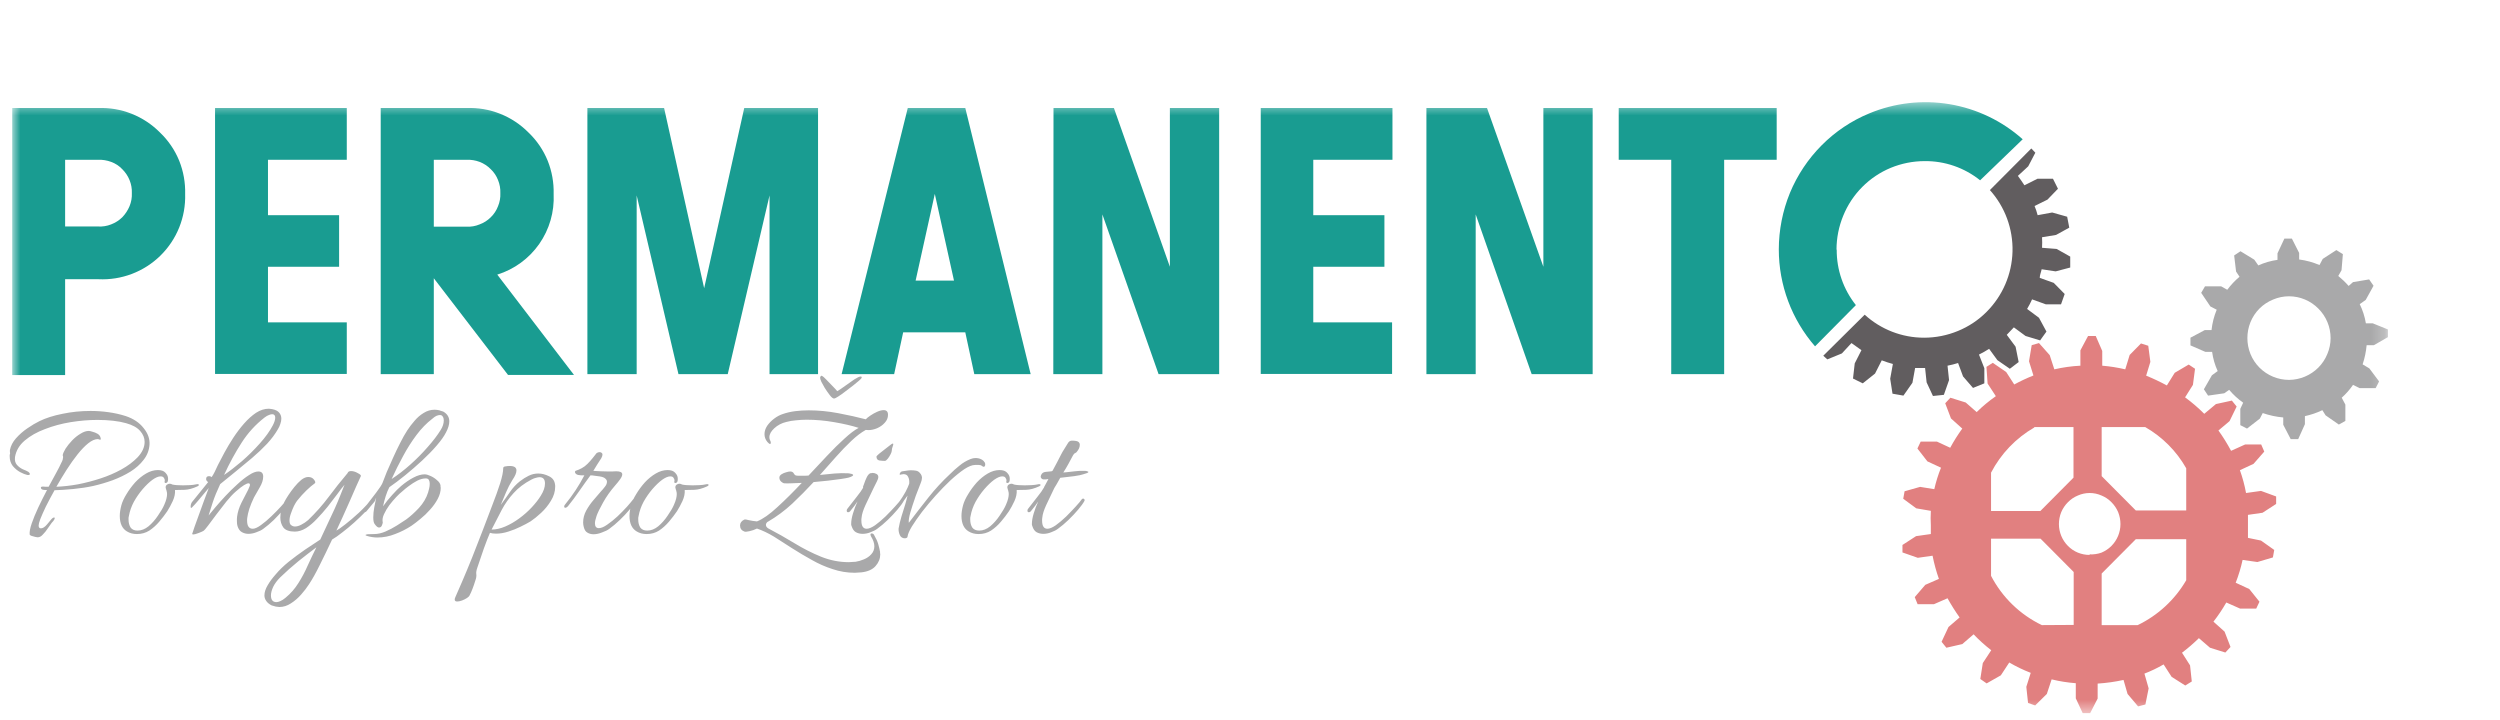
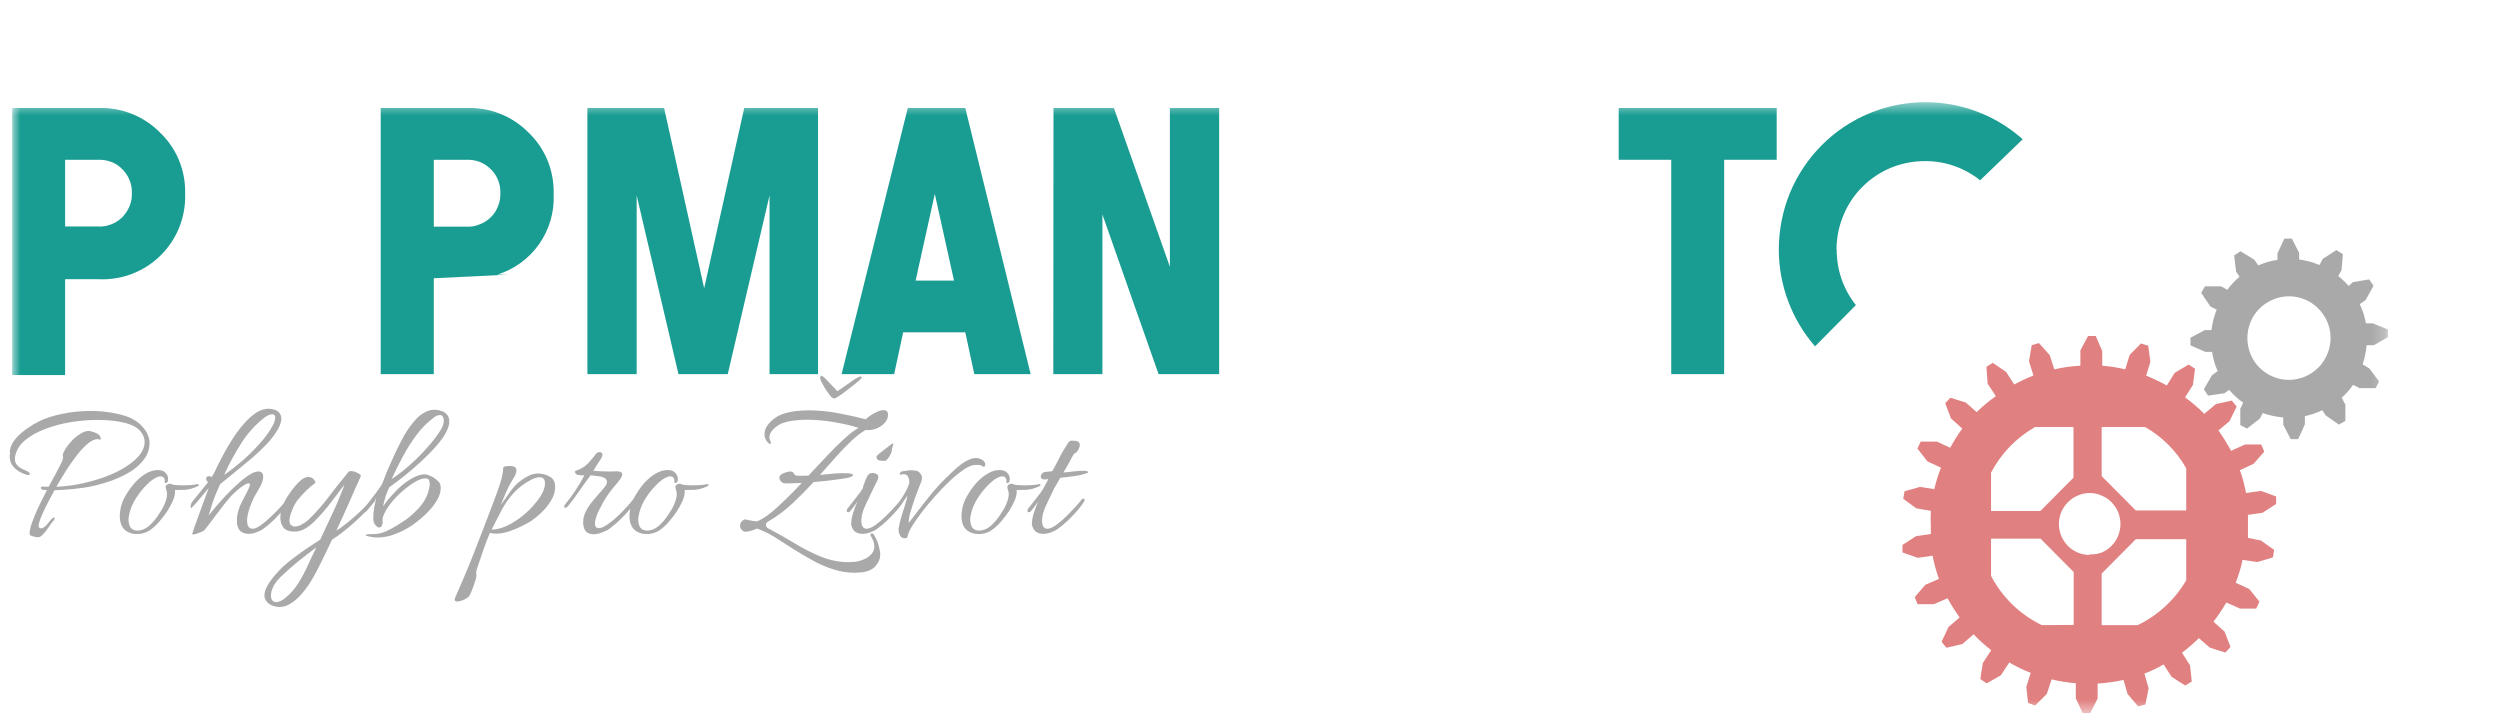
<svg xmlns="http://www.w3.org/2000/svg" width="184" height="53" viewBox="0 0 184 53" fill="none">
  <g clip-path="url(#clip0_1532_33)">
    <mask id="mask0_1532_33" style="mask-type:luminance" maskUnits="userSpaceOnUse" x="0" y="7" width="176" height="46">
      <path d="M175.766 7.526H0.898V52.485H175.766V7.526Z" fill="white" />
    </mask>
    <g mask="url(#mask0_1532_33)">
-       <path d="M151.296 19.973L152.369 19.69V18.886L151.367 18.322L150.294 18.237C150.309 17.978 150.309 17.719 150.294 17.461L151.325 17.291L152.298 16.755L152.143 15.951L151.042 15.64L149.97 15.838C149.912 15.607 149.836 15.38 149.744 15.161L150.69 14.695L151.466 13.891L151.099 13.157H149.956L148.996 13.637C148.841 13.397 148.686 13.171 148.516 12.945L149.278 12.24L149.801 11.238L149.504 10.927L146.456 13.989C147.57 15.23 148.165 16.851 148.121 18.517C148.076 20.184 147.394 21.77 146.216 22.95C145.613 23.558 144.893 24.038 144.1 24.361C143.312 24.686 142.468 24.854 141.616 24.855C139.997 24.857 138.437 24.253 137.241 23.162L134.193 26.182L134.49 26.45L135.562 26.012L136.268 25.25L137.002 25.772L136.508 26.746L136.381 27.861L137.1 28.214L138.003 27.494L138.497 26.52C138.765 26.624 139.038 26.714 139.316 26.788L139.118 27.875L139.288 28.976L140.092 29.117L140.755 28.171L140.953 27.085H141.686L141.799 28.143L142.265 29.145L143.069 29.06L143.45 27.974L143.338 26.915C143.6 26.864 143.859 26.799 144.114 26.718L144.481 27.706L145.214 28.552L146.047 28.214V27.099L145.652 26.097C145.909 25.97 146.158 25.828 146.4 25.674L147.006 26.506L147.924 27.141L148.573 26.647L148.347 25.518L147.698 24.643L148.22 24.093L149.081 24.728L150.153 25.053L150.619 24.404L150.069 23.388L149.194 22.738C149.33 22.511 149.452 22.275 149.561 22.033L150.577 22.4H151.691L151.96 21.638L151.155 20.819L150.125 20.452C150.125 20.241 150.224 20.029 150.266 19.817L151.296 19.973Z" fill="#615D5F" />
      <path d="M165.45 39.587C165.45 39.249 165.45 38.91 165.45 38.571C165.45 38.346 165.45 38.12 165.45 37.894L166.523 37.739L167.524 37.09V36.539L166.41 36.13L165.309 36.285C165.204 35.714 165.053 35.153 164.857 34.606L165.859 34.14L166.65 33.237L166.424 32.715H165.238L164.208 33.181C163.931 32.662 163.62 32.162 163.277 31.685L164.095 30.994L164.618 29.921L164.265 29.483L163.094 29.738L162.233 30.457C161.794 30.017 161.322 29.612 160.822 29.244L161.4 28.326L161.555 27.141L161.09 26.831L160.06 27.437L159.481 28.369C158.987 28.101 158.478 27.86 157.957 27.649L158.267 26.633L158.112 25.448L157.576 25.278L156.743 26.125L156.419 27.183C155.862 27.052 155.296 26.962 154.725 26.915V25.829L154.246 24.728H153.681L153.117 25.786V26.915C152.47 26.948 151.828 27.038 151.198 27.183L150.859 26.139L150.069 25.25L149.533 25.405L149.335 26.591L149.66 27.635C149.176 27.828 148.705 28.049 148.248 28.298L147.656 27.381L146.668 26.704L146.202 27L146.287 28.228L146.894 29.159C146.391 29.509 145.919 29.901 145.483 30.33L144.678 29.625L143.549 29.272L143.168 29.681L143.592 30.796L144.424 31.544C144.097 31.994 143.8 32.466 143.535 32.955L142.562 32.503H141.362L141.122 33.011L141.856 33.957L142.858 34.422C142.651 34.935 142.486 35.464 142.364 36.003L141.32 35.834L140.177 36.158L140.078 36.709L141.037 37.414L142.11 37.598C142.089 37.955 142.089 38.313 142.11 38.67C142.11 38.882 142.11 39.093 142.11 39.305L141.023 39.46L140.021 40.109V40.66L141.15 41.055L142.237 40.9C142.351 41.479 142.506 42.05 142.703 42.607L141.701 43.044L140.925 43.948L141.136 44.47H142.336L143.338 44.032C143.608 44.519 143.905 44.99 144.227 45.444L143.408 46.149L142.9 47.236L143.253 47.673L144.424 47.405L145.257 46.685C145.659 47.109 146.093 47.5 146.555 47.856L145.934 48.802L145.751 49.973L146.216 50.298L147.261 49.705L147.881 48.76C148.387 49.056 148.915 49.311 149.462 49.522L149.137 50.552L149.264 51.737L149.787 51.921L150.647 51.074L151 50.001C151.584 50.145 152.179 50.239 152.778 50.284V51.398L153.286 52.485H153.836L154.387 51.413V50.312C155.028 50.271 155.665 50.181 156.292 50.044L156.588 51.074L157.364 51.991L157.901 51.85L158.14 50.665L157.83 49.578C158.317 49.39 158.789 49.163 159.241 48.901L159.834 49.818L160.836 50.453L161.315 50.157L161.188 48.971L160.596 48.04C161.032 47.709 161.447 47.351 161.838 46.968L162.656 47.673L163.785 48.026L164.166 47.617L163.729 46.488L162.91 45.754C163.259 45.307 163.575 44.835 163.856 44.343L164.872 44.794H166.057L166.297 44.286L165.549 43.355L164.547 42.889C164.761 42.344 164.931 41.782 165.055 41.21L166.142 41.365L167.285 41.027L167.383 40.476L166.41 39.785L165.45 39.587ZM153.794 40.843C153.499 40.843 153.207 40.785 152.933 40.674C152.657 40.561 152.408 40.393 152.2 40.18C151.775 39.752 151.537 39.174 151.536 38.571C151.537 38.272 151.594 37.975 151.706 37.696C151.822 37.422 151.989 37.173 152.2 36.963C152.408 36.749 152.657 36.581 152.933 36.469C153.207 36.348 153.502 36.285 153.801 36.285C154.1 36.285 154.396 36.348 154.669 36.469C154.945 36.581 155.195 36.749 155.403 36.963C155.613 37.173 155.781 37.422 155.897 37.696C156.008 37.975 156.066 38.272 156.066 38.571C156.066 39.174 155.827 39.752 155.403 40.18C155.192 40.39 154.943 40.558 154.669 40.674C154.389 40.774 154.091 40.817 153.794 40.801V40.843ZM157.886 31.431C159.147 32.153 160.19 33.201 160.906 34.465V37.569H157.195L154.683 35.043V31.431H157.886ZM149.716 31.431H152.609V35.156L150.168 37.612H146.541V34.789C147.265 33.398 148.371 32.242 149.73 31.459L149.716 31.431ZM150.28 46.008C148.674 45.236 147.362 43.963 146.541 42.381V39.644H150.182L152.623 42.099V45.994L150.28 46.008ZM157.336 46.008H154.683V42.212L157.195 39.686H160.906V42.706C160.072 44.138 158.829 45.288 157.336 46.008Z" fill="#E18080" />
      <path d="M173.889 26.817C174.042 26.359 174.141 25.886 174.185 25.405H174.721L175.751 24.813V24.248L174.637 23.797H174.129C174.048 23.307 173.895 22.832 173.677 22.386L174.115 22.075L174.693 21.031L174.369 20.565L173.183 20.763L172.859 21.045C172.626 20.779 172.371 20.534 172.097 20.311L172.337 19.888L172.435 18.703L171.956 18.406L170.954 19.055L170.714 19.507C170.236 19.302 169.733 19.165 169.218 19.098V18.618L168.682 17.56H168.131L167.623 18.646V19.126C167.136 19.194 166.66 19.331 166.212 19.535L165.916 19.112L164.9 18.491L164.434 18.801L164.575 19.987L164.829 20.368C164.493 20.652 164.19 20.974 163.926 21.327L163.475 21.073H162.289L162.007 21.553L162.684 22.555L163.15 22.795C162.952 23.273 162.824 23.776 162.769 24.291H162.275L161.217 24.855V25.42L162.317 25.899H162.811C162.878 26.387 163.016 26.863 163.221 27.311L162.797 27.621L162.205 28.651L162.515 29.117L163.7 28.947L164.067 28.693C164.369 29.051 164.715 29.369 165.097 29.639L164.886 30.09V31.29L165.38 31.544L166.325 30.81L166.537 30.401C167.025 30.571 167.532 30.68 168.047 30.725V31.262L168.597 32.32H169.147L169.641 31.219V30.627C170.085 30.532 170.516 30.385 170.925 30.189L171.165 30.57L172.139 31.248L172.619 30.98V29.78L172.351 29.272C172.665 28.991 172.944 28.674 173.183 28.326L173.663 28.566H174.848L175.102 28.073L174.383 27.113L173.889 26.817ZM168.47 27.96C167.655 27.959 166.873 27.634 166.297 27.056C166.011 26.77 165.786 26.429 165.634 26.055C165.332 25.303 165.332 24.464 165.634 23.712C165.786 23.337 166.011 22.997 166.297 22.71C166.583 22.424 166.924 22.199 167.299 22.047C167.669 21.889 168.067 21.807 168.47 21.807C168.872 21.807 169.269 21.887 169.64 22.042C170.011 22.197 170.347 22.424 170.629 22.71C170.915 22.995 171.143 23.334 171.298 23.707C171.453 24.079 171.532 24.48 171.532 24.883C171.532 25.286 171.45 25.684 171.292 26.055C171.14 26.429 170.915 26.77 170.629 27.056C170.056 27.629 169.28 27.953 168.47 27.96Z" fill="#A9A9AA" />
      <path d="M135.167 18.364C135.169 17.512 135.337 16.668 135.661 15.88C135.982 15.089 136.456 14.37 137.057 13.765C137.658 13.159 138.373 12.679 139.161 12.352C139.949 12.028 140.792 11.86 141.645 11.858C143.131 11.841 144.577 12.34 145.737 13.27L148.87 10.25C147.358 8.901 145.497 8.007 143.5 7.67C141.502 7.333 139.451 7.567 137.58 8.345C136.27 8.885 135.08 9.682 134.081 10.687C133.078 11.694 132.282 12.888 131.738 14.201C131.201 15.518 130.923 16.927 130.92 18.35C130.918 20.974 131.865 23.51 133.587 25.49L136.593 22.456C135.671 21.297 135.173 19.858 135.182 18.378" fill="#199C91" />
      <path d="M0.898 7.95H7.22C8.064 7.919 8.904 8.063 9.689 8.374C10.473 8.685 11.185 9.156 11.778 9.756C12.389 10.34 12.87 11.047 13.189 11.83C13.501 12.61 13.65 13.446 13.627 14.286C13.652 15.125 13.503 15.961 13.19 16.741C12.877 17.52 12.406 18.227 11.806 18.815C11.207 19.403 10.493 19.86 9.709 20.159C8.924 20.458 8.087 20.591 7.249 20.551H4.793V27.607H0.898V7.95ZM7.22 16.67C7.548 16.69 7.875 16.637 8.18 16.515C8.486 16.399 8.764 16.221 8.998 15.993C9.226 15.756 9.408 15.478 9.535 15.175C9.661 14.871 9.719 14.543 9.704 14.215C9.718 13.887 9.66 13.559 9.535 13.255C9.413 12.953 9.23 12.68 8.998 12.451C8.771 12.211 8.491 12.027 8.18 11.915C7.874 11.8 7.547 11.747 7.22 11.76H4.793V16.67H7.22Z" fill="#199C91" />
-       <path d="M15.828 7.95H25.523V11.76H19.723V15.838H24.958V19.634H19.723V23.726H25.523V27.522H15.828V7.95Z" fill="#199C91" />
-       <path d="M31.928 20.48V27.536H28.02V7.95H34.341C35.185 7.919 36.025 8.063 36.81 8.374C37.595 8.685 38.306 9.156 38.899 9.756C39.51 10.34 39.991 11.047 40.31 11.83C40.622 12.61 40.771 13.446 40.748 14.286C40.81 15.593 40.437 16.885 39.686 17.958C38.935 19.03 37.849 19.823 36.599 20.212L42.244 27.593H37.389L31.928 20.48ZM34.341 16.684C34.67 16.701 34.998 16.643 35.301 16.515C35.608 16.403 35.888 16.224 36.119 15.993C36.357 15.763 36.54 15.484 36.656 15.175C36.783 14.872 36.841 14.544 36.825 14.215C36.839 13.887 36.781 13.559 36.656 13.255C36.54 12.95 36.356 12.676 36.119 12.451C35.889 12.215 35.609 12.033 35.301 11.915C34.995 11.799 34.669 11.746 34.341 11.76H31.928V16.684H34.341Z" fill="#199C91" />
+       <path d="M31.928 20.48V27.536H28.02V7.95H34.341C35.185 7.919 36.025 8.063 36.81 8.374C37.595 8.685 38.306 9.156 38.899 9.756C39.51 10.34 39.991 11.047 40.31 11.83C40.622 12.61 40.771 13.446 40.748 14.286C40.81 15.593 40.437 16.885 39.686 17.958C38.935 19.03 37.849 19.823 36.599 20.212H37.389L31.928 20.48ZM34.341 16.684C34.67 16.701 34.998 16.643 35.301 16.515C35.608 16.403 35.888 16.224 36.119 15.993C36.357 15.763 36.54 15.484 36.656 15.175C36.783 14.872 36.841 14.544 36.825 14.215C36.839 13.887 36.781 13.559 36.656 13.255C36.54 12.95 36.356 12.676 36.119 12.451C35.889 12.215 35.609 12.033 35.301 11.915C34.995 11.799 34.669 11.746 34.341 11.76H31.928V16.684H34.341Z" fill="#199C91" />
      <path d="M43.232 7.95H48.877L51.826 21.214L54.776 7.95H60.208V27.536H56.638V14.384L53.562 27.536H49.935L46.859 14.384V27.536H43.232V7.95Z" fill="#199C91" />
      <path d="M66.812 7.95H71.045L75.857 27.536H71.708L71.045 24.46H66.473L65.81 27.536H61.943L66.812 7.95ZM70.213 20.65L68.802 14.272L67.39 20.65H70.213Z" fill="#199C91" />
      <path d="M77.538 7.95H81.983L86.103 19.634V7.95H89.73V27.536H85.271L81.136 15.781V27.536H77.523L77.538 7.95Z" fill="#199C91" />
-       <path d="M92.791 7.95H102.485V11.76H96.657V15.838H101.893V19.634H96.657V23.726H102.457V27.522H92.791V7.95Z" fill="#199C91" />
-       <path d="M104.984 7.95H109.444L113.592 19.634V7.95H117.219V27.536H112.731L108.611 15.781V27.536H104.984V7.95Z" fill="#199C91" />
      <path d="M123.003 11.76H119.137V7.95H130.764V11.76H126.898V27.536H123.003V11.76Z" fill="#199C91" />
    </g>
    <path d="M2.769 39.546C2.749 39.546 2.689 39.536 2.589 39.516C2.499 39.496 2.409 39.471 2.319 39.441C2.239 39.411 2.194 39.376 2.184 39.336C2.164 39.146 2.214 38.876 2.334 38.526C2.454 38.176 2.614 37.786 2.814 37.356C3.024 36.916 3.239 36.486 3.459 36.066C3.419 36.066 3.374 36.066 3.324 36.066C3.284 36.056 3.239 36.051 3.189 36.051C3.069 36.031 3.009 35.976 3.009 35.886C3.009 35.836 3.064 35.811 3.174 35.811C3.254 35.811 3.324 35.816 3.384 35.826C3.444 35.826 3.509 35.826 3.579 35.826C3.779 35.446 3.964 35.106 4.134 34.806C4.304 34.496 4.424 34.261 4.494 34.101C4.554 33.991 4.594 33.901 4.614 33.831C4.634 33.751 4.644 33.691 4.644 33.651C4.644 33.591 4.634 33.541 4.614 33.501C4.634 33.381 4.704 33.221 4.824 33.021C4.954 32.821 5.114 32.621 5.304 32.421C5.494 32.221 5.699 32.056 5.919 31.926C6.139 31.786 6.344 31.716 6.534 31.716C6.594 31.716 6.684 31.736 6.804 31.776C6.934 31.806 7.059 31.856 7.179 31.926C7.299 31.996 7.374 32.096 7.404 32.226C7.414 32.246 7.419 32.276 7.419 32.316C7.419 32.346 7.404 32.361 7.374 32.361C7.354 32.361 7.324 32.356 7.284 32.346C7.254 32.326 7.229 32.316 7.209 32.316C6.989 32.316 6.749 32.421 6.489 32.631C6.239 32.831 5.979 33.101 5.709 33.441C5.439 33.781 5.169 34.161 4.899 34.581C4.639 34.991 4.389 35.406 4.149 35.826C4.649 35.806 5.179 35.746 5.739 35.646C6.299 35.536 6.854 35.391 7.404 35.211C7.954 35.031 8.464 34.811 8.934 34.551C9.404 34.291 9.799 33.996 10.119 33.666C10.469 33.296 10.644 32.916 10.644 32.526C10.644 32.236 10.534 31.966 10.314 31.716C10.094 31.466 9.749 31.276 9.279 31.146C8.999 31.066 8.679 31.006 8.319 30.966C7.969 30.926 7.589 30.906 7.179 30.906C6.539 30.906 5.879 30.961 5.199 31.071C4.529 31.181 3.899 31.351 3.309 31.581C2.719 31.801 2.224 32.081 1.824 32.421C1.424 32.761 1.184 33.166 1.104 33.636C1.074 33.876 1.119 34.066 1.239 34.206C1.359 34.346 1.504 34.456 1.674 34.536C1.854 34.606 1.994 34.671 2.094 34.731C2.164 34.791 2.199 34.841 2.199 34.881C2.199 34.951 2.134 34.976 2.004 34.956C1.864 34.926 1.689 34.856 1.479 34.746C1.279 34.636 1.099 34.486 0.939 34.296C0.789 34.096 0.714 33.866 0.714 33.606C0.714 33.566 0.714 33.526 0.714 33.486C0.724 33.446 0.734 33.406 0.744 33.366C0.744 33.356 0.739 33.326 0.729 33.276C0.729 33.216 0.729 33.166 0.729 33.126C0.789 32.816 0.939 32.526 1.179 32.256C1.429 31.976 1.709 31.731 2.019 31.521C2.339 31.301 2.634 31.126 2.904 30.996C3.374 30.766 3.939 30.586 4.599 30.456C5.259 30.316 5.949 30.246 6.669 30.246C7.109 30.246 7.544 30.276 7.974 30.336C8.414 30.396 8.839 30.491 9.249 30.621C9.819 30.811 10.259 31.106 10.569 31.506C10.889 31.896 11.034 32.306 11.004 32.736C10.974 33.146 10.829 33.516 10.569 33.846C10.319 34.176 9.994 34.466 9.594 34.716C9.204 34.956 8.769 35.166 8.289 35.346C7.819 35.516 7.344 35.656 6.864 35.766C6.404 35.866 5.914 35.941 5.394 35.991C4.884 36.041 4.424 36.071 4.014 36.081C3.774 36.511 3.559 36.916 3.369 37.296C3.189 37.676 3.054 37.981 2.964 38.211C2.884 38.431 2.844 38.586 2.844 38.676C2.844 38.816 2.899 38.886 3.009 38.886C3.149 38.886 3.299 38.791 3.459 38.601C3.569 38.471 3.669 38.351 3.759 38.241C3.859 38.121 3.944 38.071 4.014 38.091C4.024 38.101 4.029 38.116 4.029 38.136C4.029 38.186 3.994 38.256 3.924 38.346C3.854 38.426 3.814 38.471 3.804 38.481C3.734 38.581 3.639 38.716 3.519 38.886C3.409 39.056 3.289 39.206 3.159 39.336C3.039 39.476 2.909 39.546 2.769 39.546ZM10.076 39.306C9.796 39.306 9.551 39.241 9.341 39.111C8.991 38.901 8.816 38.521 8.816 37.971C8.816 37.741 8.856 37.476 8.936 37.176C9.006 36.926 9.131 36.656 9.311 36.366C9.491 36.066 9.701 35.781 9.941 35.511C10.191 35.241 10.461 35.021 10.751 34.851C11.041 34.681 11.331 34.596 11.621 34.596C11.741 34.596 11.846 34.611 11.936 34.641C12.056 34.681 12.156 34.756 12.236 34.866C12.326 34.966 12.371 35.096 12.371 35.256C12.371 35.426 12.326 35.521 12.236 35.541C12.156 35.561 12.116 35.541 12.116 35.481C12.116 35.461 12.116 35.441 12.116 35.421C12.126 35.401 12.131 35.386 12.131 35.376C12.131 35.296 12.106 35.226 12.056 35.166C12.016 35.096 11.936 35.061 11.816 35.061C11.656 35.061 11.456 35.146 11.216 35.316C10.986 35.486 10.746 35.716 10.496 36.006C10.256 36.286 10.041 36.596 9.851 36.936C9.671 37.276 9.551 37.616 9.491 37.956C9.481 38.006 9.471 38.056 9.461 38.106C9.461 38.146 9.461 38.191 9.461 38.241C9.461 38.471 9.511 38.666 9.611 38.826C9.721 38.976 9.891 39.051 10.121 39.051C10.401 39.051 10.671 38.946 10.931 38.736C11.191 38.516 11.421 38.256 11.621 37.956C11.831 37.656 11.986 37.391 12.086 37.161C12.166 36.981 12.221 36.826 12.251 36.696C12.281 36.566 12.296 36.456 12.296 36.366C12.296 36.286 12.286 36.216 12.266 36.156C12.256 36.096 12.241 36.046 12.221 36.006C12.201 35.946 12.191 35.901 12.191 35.871C12.191 35.791 12.221 35.726 12.281 35.676C12.351 35.626 12.421 35.601 12.491 35.601C12.551 35.601 12.616 35.621 12.686 35.661C12.766 35.681 12.876 35.696 13.016 35.706C13.156 35.716 13.306 35.721 13.466 35.721C13.636 35.721 13.806 35.716 13.976 35.706C14.156 35.696 14.311 35.676 14.441 35.646C14.461 35.636 14.491 35.631 14.531 35.631C14.601 35.631 14.636 35.651 14.636 35.691C14.636 35.731 14.601 35.766 14.531 35.796C14.181 35.956 13.866 36.041 13.586 36.051C13.316 36.061 13.081 36.066 12.881 36.066C12.901 36.316 12.846 36.586 12.716 36.876C12.586 37.156 12.451 37.406 12.311 37.626C12.141 37.876 11.946 38.131 11.726 38.391C11.506 38.651 11.261 38.871 10.991 39.051C10.721 39.221 10.416 39.306 10.076 39.306ZM14.226 39.336C14.146 39.336 14.126 39.301 14.166 39.231C14.186 39.171 14.236 39.021 14.316 38.781C14.406 38.541 14.511 38.251 14.631 37.911C14.751 37.571 14.876 37.226 15.006 36.876C15.136 36.516 15.256 36.196 15.366 35.916C15.296 36.006 15.186 36.136 15.036 36.306C14.896 36.476 14.746 36.656 14.586 36.846C14.426 37.036 14.276 37.201 14.136 37.341C14.106 37.371 14.086 37.386 14.076 37.386C14.046 37.386 14.031 37.356 14.031 37.296C14.031 37.176 14.061 37.066 14.121 36.966C14.341 36.686 14.551 36.426 14.751 36.186C14.961 35.936 15.151 35.701 15.321 35.481C15.221 35.421 15.171 35.346 15.171 35.256C15.171 35.116 15.241 35.046 15.381 35.046C15.441 35.046 15.486 35.056 15.516 35.076C15.526 35.086 15.536 35.091 15.546 35.091C15.556 35.091 15.566 35.101 15.576 35.121C15.626 35.051 15.666 34.986 15.696 34.926C15.736 34.866 15.771 34.801 15.801 34.731C15.841 34.641 15.921 34.471 16.041 34.221C16.171 33.961 16.331 33.656 16.521 33.306C16.711 32.956 16.926 32.596 17.166 32.226C17.416 31.846 17.681 31.496 17.961 31.176C18.251 30.846 18.546 30.581 18.846 30.381C19.156 30.181 19.471 30.081 19.791 30.081C19.831 30.081 19.871 30.086 19.911 30.096C19.951 30.096 19.991 30.101 20.031 30.111C20.281 30.161 20.456 30.251 20.556 30.381C20.656 30.501 20.706 30.646 20.706 30.816C20.706 30.936 20.681 31.066 20.631 31.206C20.591 31.336 20.531 31.466 20.451 31.596C20.251 31.946 19.986 32.301 19.656 32.661C19.326 33.011 18.956 33.361 18.546 33.711C18.146 34.051 17.741 34.386 17.331 34.716C16.931 35.036 16.556 35.341 16.206 35.631C15.966 36.141 15.781 36.596 15.651 36.996C15.521 37.386 15.421 37.701 15.351 37.941C15.461 37.801 15.626 37.601 15.846 37.341C16.066 37.081 16.316 36.801 16.596 36.501C16.876 36.201 17.166 35.916 17.466 35.646C17.766 35.366 18.051 35.141 18.321 34.971C18.591 34.791 18.821 34.701 19.011 34.701C19.251 34.701 19.371 34.826 19.371 35.076C19.371 35.316 19.286 35.581 19.116 35.871C18.946 36.161 18.806 36.406 18.696 36.606C18.556 36.896 18.441 37.176 18.351 37.446C18.271 37.706 18.221 37.921 18.201 38.091C18.191 38.131 18.186 38.171 18.186 38.211C18.186 38.241 18.186 38.276 18.186 38.316C18.186 38.716 18.326 38.916 18.606 38.916C18.756 38.916 18.956 38.826 19.206 38.646C19.456 38.466 19.711 38.251 19.971 38.001C20.231 37.751 20.466 37.511 20.676 37.281C20.896 37.041 21.046 36.861 21.126 36.741C21.156 36.711 21.191 36.696 21.231 36.696C21.271 36.696 21.301 36.711 21.321 36.741C21.341 36.771 21.341 36.811 21.321 36.861C21.221 37.031 21.066 37.246 20.856 37.506C20.646 37.756 20.411 38.011 20.151 38.271C19.891 38.521 19.636 38.736 19.386 38.916C19.256 39.016 19.086 39.101 18.876 39.171C18.676 39.251 18.476 39.291 18.276 39.291C18.116 39.291 17.961 39.251 17.811 39.171C17.661 39.091 17.551 38.941 17.481 38.721C17.451 38.631 17.436 38.506 17.436 38.346C17.436 38.296 17.436 38.246 17.436 38.196C17.436 38.136 17.441 38.076 17.451 38.016C17.491 37.696 17.596 37.361 17.766 37.011C17.946 36.651 18.111 36.331 18.261 36.051C18.301 35.971 18.331 35.901 18.351 35.841C18.381 35.781 18.396 35.731 18.396 35.691C18.396 35.611 18.361 35.571 18.291 35.571C18.221 35.571 18.111 35.616 17.961 35.706C17.811 35.796 17.611 35.951 17.361 36.171C17.141 36.361 16.906 36.611 16.656 36.921C16.416 37.221 16.176 37.531 15.936 37.851C15.706 38.171 15.501 38.446 15.321 38.676C15.151 38.906 15.031 39.041 14.961 39.081C14.911 39.111 14.796 39.161 14.616 39.231C14.436 39.301 14.306 39.336 14.226 39.336ZM16.491 34.956C16.891 34.686 17.326 34.351 17.796 33.951C18.266 33.541 18.706 33.106 19.116 32.646C19.536 32.176 19.856 31.731 20.076 31.311C20.196 31.081 20.256 30.891 20.256 30.741C20.256 30.571 20.181 30.486 20.031 30.486C19.961 30.486 19.881 30.506 19.791 30.546C19.701 30.576 19.596 30.636 19.476 30.726C18.806 31.246 18.241 31.866 17.781 32.586C17.321 33.296 16.891 34.086 16.491 34.956ZM20.302 44.646C20.182 44.616 20.077 44.586 19.987 44.556C19.797 44.456 19.662 44.341 19.582 44.211C19.502 44.091 19.462 43.961 19.462 43.821C19.462 43.591 19.542 43.341 19.702 43.071C19.852 42.811 20.052 42.541 20.302 42.261C20.552 41.961 20.867 41.656 21.247 41.346C21.637 41.036 22.042 40.736 22.462 40.446C22.882 40.166 23.252 39.921 23.572 39.711C23.742 39.361 23.917 38.986 24.097 38.586C24.287 38.186 24.467 37.801 24.637 37.431C24.807 37.051 24.952 36.706 25.072 36.396C25.202 36.086 25.297 35.846 25.357 35.676C25.197 35.866 25.012 36.106 24.802 36.396C24.592 36.676 24.362 36.976 24.112 37.296C23.862 37.606 23.602 37.901 23.332 38.181C23.072 38.461 22.802 38.691 22.522 38.871C22.242 39.041 21.967 39.126 21.697 39.126C21.297 39.126 21.017 39.026 20.857 38.826C20.707 38.616 20.632 38.371 20.632 38.091C20.632 37.891 20.657 37.691 20.707 37.491C20.767 37.291 20.842 37.106 20.932 36.936C20.992 36.816 21.087 36.656 21.217 36.456C21.347 36.256 21.497 36.051 21.667 35.841C21.837 35.631 22.007 35.456 22.177 35.316C22.357 35.176 22.527 35.106 22.687 35.106C22.877 35.106 23.022 35.176 23.122 35.316C23.222 35.446 23.232 35.536 23.152 35.586C22.992 35.696 22.792 35.866 22.552 36.096C22.322 36.316 22.092 36.571 21.862 36.861C21.802 36.941 21.727 37.066 21.637 37.236C21.557 37.406 21.482 37.591 21.412 37.791C21.342 37.981 21.307 38.156 21.307 38.316C21.307 38.386 21.317 38.456 21.337 38.526C21.357 38.586 21.392 38.631 21.442 38.661C21.522 38.721 21.612 38.751 21.712 38.751C21.852 38.751 22.007 38.706 22.177 38.616C22.357 38.526 22.527 38.411 22.687 38.271C23.247 37.731 23.747 37.166 24.187 36.576C24.627 35.986 25.092 35.401 25.582 34.821C25.612 34.721 25.697 34.671 25.837 34.671C25.997 34.671 26.162 34.721 26.332 34.821C26.512 34.911 26.587 34.986 26.557 35.046C26.467 35.246 26.347 35.511 26.197 35.841C26.057 36.171 25.902 36.526 25.732 36.906C25.562 37.286 25.392 37.666 25.222 38.046C25.052 38.416 24.897 38.751 24.757 39.051C24.877 38.991 25.092 38.841 25.402 38.601C25.712 38.361 26.052 38.071 26.422 37.731C26.792 37.381 27.127 37.021 27.427 36.651C27.487 36.591 27.532 36.561 27.562 36.561C27.622 36.561 27.652 36.601 27.652 36.681C27.652 36.751 27.622 36.831 27.562 36.921C27.412 37.121 27.202 37.356 26.932 37.626C26.672 37.896 26.387 38.171 26.077 38.451C25.777 38.721 25.482 38.966 25.192 39.186C24.902 39.416 24.652 39.591 24.442 39.711C24.132 40.371 23.832 40.991 23.542 41.571C23.252 42.161 22.987 42.636 22.747 42.996C22.587 43.246 22.392 43.501 22.162 43.761C21.932 44.021 21.682 44.236 21.412 44.406C21.142 44.586 20.857 44.676 20.557 44.676C20.517 44.676 20.477 44.671 20.437 44.661C20.397 44.661 20.352 44.656 20.302 44.646ZM20.347 44.316C20.427 44.316 20.522 44.291 20.632 44.241C20.752 44.191 20.877 44.111 21.007 44.001C21.387 43.691 21.707 43.326 21.967 42.906C22.227 42.496 22.457 42.061 22.657 41.601C22.867 41.141 23.077 40.701 23.287 40.281C22.897 40.571 22.457 40.911 21.967 41.301C21.477 41.701 21.032 42.096 20.632 42.486C20.392 42.726 20.217 42.961 20.107 43.191C19.997 43.431 19.942 43.641 19.942 43.821C19.942 44.151 20.077 44.316 20.347 44.316ZM27.758 39.561C27.658 39.561 27.538 39.551 27.398 39.531C27.268 39.511 27.153 39.486 27.053 39.456C26.953 39.426 26.903 39.401 26.903 39.381C26.903 39.361 26.948 39.341 27.038 39.321C27.138 39.311 27.308 39.306 27.548 39.306C27.798 39.306 28.068 39.246 28.358 39.126C28.658 38.996 28.943 38.846 29.213 38.676C29.483 38.506 29.713 38.356 29.903 38.226C30.203 38.006 30.513 37.726 30.833 37.386C31.153 37.036 31.378 36.656 31.508 36.246C31.528 36.176 31.553 36.081 31.583 35.961C31.613 35.841 31.628 35.721 31.628 35.601C31.628 35.491 31.608 35.401 31.568 35.331C31.528 35.251 31.453 35.211 31.343 35.211C31.143 35.211 30.933 35.266 30.713 35.376C30.503 35.486 30.298 35.616 30.098 35.766C29.908 35.906 29.743 36.041 29.603 36.171C29.483 36.261 29.338 36.396 29.168 36.576C28.998 36.756 28.828 36.956 28.658 37.176C28.498 37.396 28.368 37.616 28.268 37.836C28.168 38.046 28.133 38.236 28.163 38.406C28.183 38.446 28.168 38.526 28.118 38.646C28.078 38.766 28.003 38.826 27.893 38.826C27.803 38.826 27.698 38.741 27.578 38.571C27.508 38.491 27.473 38.326 27.473 38.076C27.473 37.846 27.498 37.596 27.548 37.326C27.598 37.056 27.643 36.836 27.683 36.666C27.583 36.786 27.493 36.916 27.413 37.056C27.343 37.186 27.193 37.381 26.963 37.641C26.923 37.681 26.878 37.701 26.828 37.701C26.758 37.701 26.723 37.661 26.723 37.581C26.723 37.521 26.743 37.471 26.783 37.431C27.143 36.971 27.443 36.581 27.683 36.261C27.933 35.931 28.088 35.696 28.148 35.556C28.228 35.346 28.333 35.076 28.463 34.746C28.603 34.416 28.758 34.066 28.928 33.696C29.098 33.316 29.273 32.951 29.453 32.601C29.633 32.241 29.808 31.931 29.978 31.671C30.128 31.441 30.303 31.211 30.503 30.981C30.703 30.741 30.928 30.546 31.178 30.396C31.428 30.236 31.698 30.156 31.988 30.156C32.098 30.156 32.218 30.171 32.348 30.201C32.358 30.201 32.383 30.211 32.423 30.231L32.573 30.276C32.593 30.286 32.608 30.291 32.618 30.291C32.628 30.291 32.638 30.296 32.648 30.306C32.928 30.476 33.068 30.711 33.068 31.011C33.068 31.251 32.988 31.521 32.828 31.821C32.688 32.101 32.458 32.426 32.138 32.796C31.828 33.156 31.468 33.526 31.058 33.906C30.658 34.276 30.243 34.636 29.813 34.986C29.393 35.326 29.008 35.616 28.658 35.856C28.558 36.046 28.468 36.266 28.388 36.516C28.308 36.766 28.243 37.016 28.193 37.266C28.393 36.976 28.618 36.696 28.868 36.426C29.118 36.146 29.338 35.926 29.528 35.766C29.838 35.506 30.138 35.301 30.428 35.151C30.728 34.991 31.003 34.911 31.253 34.911C31.373 34.911 31.518 34.951 31.688 35.031C31.868 35.111 32.028 35.216 32.168 35.346C32.318 35.466 32.403 35.596 32.423 35.736C32.423 35.766 32.423 35.796 32.423 35.826C32.433 35.846 32.438 35.871 32.438 35.901C32.438 36.171 32.363 36.446 32.213 36.726C32.063 37.006 31.873 37.271 31.643 37.521C31.423 37.771 31.188 37.996 30.938 38.196C30.698 38.396 30.483 38.561 30.293 38.691C29.913 38.941 29.508 39.146 29.078 39.306C28.658 39.476 28.218 39.561 27.758 39.561ZM28.823 35.256C29.283 34.956 29.743 34.601 30.203 34.191C30.663 33.781 31.088 33.351 31.478 32.901C31.878 32.451 32.198 32.031 32.438 31.641C32.588 31.401 32.663 31.166 32.663 30.936C32.663 30.826 32.638 30.736 32.588 30.666C32.548 30.586 32.478 30.546 32.378 30.546C32.308 30.546 32.223 30.566 32.123 30.606C32.033 30.646 31.933 30.716 31.823 30.816C31.403 31.136 31.013 31.536 30.653 32.016C30.293 32.496 29.963 33.016 29.663 33.576C29.363 34.126 29.083 34.686 28.823 35.256ZM33.646 44.271C33.526 44.271 33.466 44.221 33.466 44.121C33.466 44.081 33.481 44.026 33.511 43.956C33.631 43.696 33.801 43.306 34.021 42.786C34.241 42.276 34.486 41.686 34.756 41.016C35.016 40.356 35.281 39.676 35.551 38.976C35.791 38.356 36.021 37.751 36.241 37.161C36.471 36.571 36.661 36.041 36.811 35.571C36.961 35.091 37.036 34.721 37.036 34.461C37.036 34.381 37.091 34.336 37.201 34.326C37.311 34.306 37.416 34.296 37.516 34.296C37.846 34.296 38.011 34.406 38.011 34.626C38.011 34.806 37.911 35.041 37.711 35.331C37.531 35.621 37.376 35.921 37.246 36.231C37.116 36.531 36.986 36.841 36.856 37.161C37.096 36.841 37.321 36.526 37.531 36.216C37.741 35.906 37.986 35.641 38.266 35.421C38.486 35.251 38.701 35.116 38.911 35.016C39.131 34.906 39.366 34.851 39.616 34.851C39.876 34.851 40.136 34.916 40.396 35.046C40.656 35.166 40.806 35.361 40.846 35.631C40.856 35.661 40.861 35.696 40.861 35.736C40.861 35.766 40.861 35.796 40.861 35.826C40.861 36.176 40.756 36.521 40.546 36.861C40.346 37.191 40.106 37.486 39.826 37.746C39.546 38.006 39.286 38.216 39.046 38.376C38.846 38.496 38.601 38.626 38.311 38.766C38.031 38.906 37.731 39.026 37.411 39.126C37.101 39.226 36.801 39.276 36.511 39.276C36.331 39.276 36.181 39.256 36.061 39.216C35.931 39.516 35.781 39.901 35.611 40.371C35.441 40.851 35.281 41.321 35.131 41.781C35.061 41.981 35.036 42.141 35.056 42.261C35.076 42.391 35.051 42.551 34.981 42.741C34.921 42.941 34.856 43.131 34.786 43.311C34.716 43.501 34.636 43.681 34.546 43.851C34.526 43.891 34.466 43.946 34.366 44.016C34.256 44.086 34.136 44.146 34.006 44.196C33.866 44.246 33.746 44.271 33.646 44.271ZM36.181 38.976C36.501 38.976 36.836 38.901 37.186 38.751C37.536 38.601 37.881 38.401 38.221 38.151C38.561 37.901 38.866 37.631 39.136 37.341C39.416 37.041 39.641 36.751 39.811 36.471C40.011 36.151 40.111 35.856 40.111 35.586C40.111 35.276 39.976 35.121 39.706 35.121C39.636 35.121 39.551 35.136 39.451 35.166C39.351 35.186 39.236 35.231 39.106 35.301C38.576 35.581 38.141 35.911 37.801 36.291C37.461 36.661 37.171 37.071 36.931 37.521C36.691 37.971 36.441 38.456 36.181 38.976ZM43.684 39.321C43.514 39.321 43.364 39.281 43.233 39.201C43.103 39.131 43.014 38.991 42.964 38.781C42.934 38.671 42.919 38.561 42.919 38.451C42.919 38.151 42.993 37.861 43.144 37.581C43.303 37.291 43.489 37.026 43.699 36.786C43.908 36.536 44.089 36.326 44.239 36.156C44.319 36.076 44.408 35.971 44.508 35.841C44.618 35.711 44.673 35.581 44.673 35.451C44.673 35.371 44.633 35.296 44.553 35.226C44.474 35.146 44.328 35.091 44.118 35.061C43.998 35.041 43.883 35.026 43.773 35.016C43.673 34.996 43.569 34.986 43.459 34.986C43.178 35.366 42.904 35.751 42.633 36.141C42.373 36.521 42.093 36.896 41.794 37.266C41.724 37.336 41.663 37.371 41.614 37.371C41.553 37.371 41.523 37.341 41.523 37.281C41.523 37.221 41.553 37.161 41.614 37.101C42.154 36.441 42.618 35.736 43.008 34.986C42.959 34.986 42.883 34.986 42.783 34.986C42.684 34.976 42.603 34.966 42.544 34.956C42.474 34.936 42.419 34.906 42.379 34.866C42.339 34.826 42.319 34.786 42.319 34.746C42.319 34.686 42.343 34.651 42.394 34.641C42.523 34.601 42.663 34.541 42.813 34.461C42.964 34.381 43.103 34.276 43.233 34.146C43.373 34.006 43.504 33.861 43.623 33.711C43.743 33.551 43.839 33.431 43.908 33.351C43.978 33.301 44.053 33.276 44.133 33.276C44.184 33.276 44.228 33.291 44.269 33.321C44.319 33.351 44.343 33.396 44.343 33.456C44.343 33.526 44.313 33.616 44.254 33.726C44.163 33.866 44.063 34.021 43.953 34.191C43.853 34.361 43.758 34.516 43.669 34.656C43.849 34.666 44.029 34.676 44.209 34.686C44.389 34.696 44.574 34.701 44.764 34.701C44.864 34.701 44.959 34.701 45.048 34.701C45.148 34.691 45.248 34.686 45.349 34.686C45.648 34.686 45.798 34.761 45.798 34.911C45.798 35.011 45.743 35.136 45.633 35.286C45.533 35.426 45.408 35.581 45.258 35.751C44.919 36.141 44.629 36.551 44.389 36.981C44.148 37.411 43.989 37.741 43.908 37.971C43.828 38.211 43.788 38.391 43.788 38.511C43.788 38.751 43.883 38.871 44.074 38.871C44.243 38.871 44.449 38.786 44.688 38.616C44.938 38.446 45.194 38.241 45.453 38.001C45.714 37.751 45.949 37.511 46.158 37.281C46.368 37.041 46.519 36.861 46.608 36.741C46.629 36.711 46.658 36.696 46.699 36.696C46.739 36.696 46.773 36.716 46.803 36.756C46.834 36.786 46.834 36.826 46.803 36.876C46.694 37.046 46.533 37.261 46.324 37.521C46.114 37.771 45.879 38.021 45.618 38.271C45.358 38.521 45.103 38.736 44.853 38.916C44.724 39.016 44.544 39.106 44.313 39.186C44.093 39.276 43.883 39.321 43.684 39.321ZM47.59 39.306C47.31 39.306 47.065 39.241 46.855 39.111C46.505 38.901 46.33 38.521 46.33 37.971C46.33 37.741 46.37 37.476 46.45 37.176C46.52 36.926 46.645 36.656 46.825 36.366C47.005 36.066 47.215 35.781 47.455 35.511C47.705 35.241 47.975 35.021 48.265 34.851C48.555 34.681 48.845 34.596 49.135 34.596C49.255 34.596 49.36 34.611 49.45 34.641C49.57 34.681 49.67 34.756 49.75 34.866C49.84 34.966 49.885 35.096 49.885 35.256C49.885 35.426 49.84 35.521 49.75 35.541C49.67 35.561 49.63 35.541 49.63 35.481C49.63 35.461 49.63 35.441 49.63 35.421C49.64 35.401 49.645 35.386 49.645 35.376C49.645 35.296 49.62 35.226 49.57 35.166C49.53 35.096 49.45 35.061 49.33 35.061C49.17 35.061 48.97 35.146 48.73 35.316C48.5 35.486 48.26 35.716 48.01 36.006C47.77 36.286 47.555 36.596 47.365 36.936C47.185 37.276 47.065 37.616 47.005 37.956C46.995 38.006 46.985 38.056 46.975 38.106C46.975 38.146 46.975 38.191 46.975 38.241C46.975 38.471 47.025 38.666 47.125 38.826C47.235 38.976 47.405 39.051 47.635 39.051C47.915 39.051 48.185 38.946 48.445 38.736C48.705 38.516 48.935 38.256 49.135 37.956C49.345 37.656 49.5 37.391 49.6 37.161C49.68 36.981 49.735 36.826 49.765 36.696C49.795 36.566 49.81 36.456 49.81 36.366C49.81 36.286 49.8 36.216 49.78 36.156C49.77 36.096 49.755 36.046 49.735 36.006C49.715 35.946 49.705 35.901 49.705 35.871C49.705 35.791 49.735 35.726 49.795 35.676C49.865 35.626 49.935 35.601 50.005 35.601C50.065 35.601 50.13 35.621 50.2 35.661C50.28 35.681 50.39 35.696 50.53 35.706C50.67 35.716 50.82 35.721 50.98 35.721C51.15 35.721 51.32 35.716 51.49 35.706C51.67 35.696 51.825 35.676 51.955 35.646C51.975 35.636 52.005 35.631 52.045 35.631C52.115 35.631 52.15 35.651 52.15 35.691C52.15 35.731 52.115 35.766 52.045 35.796C51.695 35.956 51.38 36.041 51.1 36.051C50.83 36.061 50.595 36.066 50.395 36.066C50.415 36.316 50.36 36.586 50.23 36.876C50.1 37.156 49.965 37.406 49.825 37.626C49.655 37.876 49.46 38.131 49.24 38.391C49.02 38.651 48.775 38.871 48.505 39.051C48.235 39.221 47.93 39.306 47.59 39.306ZM63.392 42.126C63.312 42.136 63.232 42.141 63.152 42.141C63.072 42.151 62.992 42.156 62.912 42.156C62.352 42.156 61.807 42.066 61.277 41.886C60.747 41.716 60.237 41.491 59.747 41.211C59.257 40.941 58.777 40.656 58.307 40.356C57.847 40.056 57.402 39.771 56.972 39.501C56.542 39.241 56.122 39.041 55.712 38.901C55.532 38.991 55.347 39.056 55.157 39.096C54.977 39.136 54.857 39.146 54.797 39.126C54.577 39.046 54.467 38.896 54.467 38.676C54.467 38.486 54.572 38.341 54.782 38.241C54.842 38.221 54.957 38.236 55.127 38.286C55.307 38.326 55.502 38.356 55.712 38.376C56.142 38.206 56.642 37.856 57.212 37.326C57.792 36.796 58.392 36.201 59.012 35.541C58.732 35.551 58.477 35.561 58.247 35.571C58.017 35.581 57.847 35.581 57.737 35.571C57.667 35.571 57.587 35.531 57.497 35.451C57.407 35.371 57.362 35.271 57.362 35.151C57.362 35.061 57.412 34.981 57.512 34.911C57.622 34.841 57.737 34.791 57.857 34.761C57.987 34.721 58.087 34.701 58.157 34.701C58.287 34.701 58.377 34.751 58.427 34.851C58.477 34.941 58.537 34.991 58.607 35.001C58.657 35.011 58.707 35.016 58.757 35.016C58.807 35.016 58.857 35.016 58.907 35.016C59.007 35.016 59.107 35.016 59.207 35.016C59.307 35.006 59.407 35.001 59.507 35.001C59.967 34.501 60.422 34.016 60.872 33.546C61.322 33.066 61.747 32.646 62.147 32.286C62.547 31.916 62.897 31.651 63.197 31.491C62.697 31.331 62.097 31.191 61.397 31.071C60.707 30.951 60.032 30.891 59.372 30.891C59.102 30.891 58.837 30.906 58.577 30.936C58.327 30.956 58.092 30.996 57.872 31.056C57.532 31.136 57.237 31.291 56.987 31.521C56.747 31.741 56.627 31.961 56.627 32.181C56.627 32.261 56.642 32.331 56.672 32.391C56.712 32.461 56.732 32.526 56.732 32.586C56.732 32.646 56.712 32.676 56.672 32.676C56.632 32.676 56.567 32.626 56.477 32.526C56.337 32.356 56.267 32.166 56.267 31.956C56.267 31.746 56.332 31.541 56.462 31.341C56.602 31.141 56.772 30.966 56.972 30.816C57.182 30.656 57.397 30.541 57.617 30.471C57.907 30.371 58.212 30.301 58.532 30.261C58.852 30.221 59.182 30.201 59.522 30.201C60.232 30.201 60.957 30.271 61.697 30.411C62.437 30.551 63.112 30.701 63.722 30.861C63.792 30.781 63.902 30.691 64.052 30.591C64.212 30.481 64.382 30.386 64.562 30.306C64.742 30.226 64.902 30.186 65.042 30.186C65.252 30.186 65.357 30.301 65.357 30.531C65.357 30.751 65.277 30.946 65.117 31.116C64.967 31.286 64.777 31.421 64.547 31.521C64.327 31.611 64.117 31.656 63.917 31.656C63.827 31.656 63.762 31.651 63.722 31.641C63.382 31.831 63.027 32.101 62.657 32.451C62.287 32.801 61.907 33.196 61.517 33.636C61.137 34.066 60.747 34.506 60.347 34.956C60.697 34.916 61.052 34.881 61.412 34.851C61.772 34.821 62.122 34.816 62.462 34.836C62.542 34.846 62.617 34.861 62.687 34.881C62.757 34.901 62.792 34.931 62.792 34.971C62.792 34.991 62.767 35.016 62.717 35.046C62.677 35.076 62.592 35.111 62.462 35.151C62.342 35.181 62.147 35.216 61.877 35.256C61.607 35.296 61.297 35.336 60.947 35.376C60.597 35.406 60.242 35.441 59.882 35.481C59.382 36.021 58.857 36.551 58.307 37.071C57.757 37.581 57.157 38.026 56.507 38.406H56.492C56.412 38.476 56.372 38.551 56.372 38.631C56.372 38.731 56.427 38.816 56.537 38.886C57.187 39.226 57.832 39.591 58.472 39.981C59.112 40.371 59.762 40.701 60.422 40.971C61.092 41.241 61.777 41.376 62.477 41.376C62.557 41.376 62.637 41.371 62.717 41.361C62.807 41.361 62.892 41.356 62.972 41.346C63.172 41.316 63.377 41.256 63.587 41.166C63.807 41.076 63.987 40.951 64.127 40.791C64.277 40.631 64.352 40.436 64.352 40.206C64.352 39.986 64.272 39.746 64.112 39.486C64.082 39.426 64.067 39.381 64.067 39.351C64.067 39.291 64.097 39.261 64.157 39.261C64.247 39.261 64.312 39.311 64.352 39.411C64.482 39.631 64.577 39.841 64.637 40.041C64.697 40.251 64.742 40.441 64.772 40.611C64.772 40.641 64.772 40.671 64.772 40.701C64.782 40.731 64.787 40.761 64.787 40.791C64.787 41.111 64.672 41.401 64.442 41.661C64.212 41.921 63.862 42.076 63.392 42.126ZM61.382 29.331C61.302 29.331 61.197 29.246 61.067 29.076C60.937 28.906 60.812 28.726 60.692 28.536C60.582 28.336 60.502 28.191 60.452 28.101C60.392 27.961 60.362 27.866 60.362 27.816C60.362 27.726 60.402 27.671 60.482 27.651C60.562 27.691 60.672 27.786 60.812 27.936C60.962 28.086 61.112 28.241 61.262 28.401C61.422 28.561 61.542 28.691 61.622 28.791C61.792 28.691 61.992 28.556 62.222 28.386C62.452 28.216 62.672 28.061 62.882 27.921C63.102 27.781 63.257 27.711 63.347 27.711C63.397 27.711 63.422 27.731 63.422 27.771C63.422 27.831 63.352 27.916 63.212 28.026C63.112 28.116 62.972 28.231 62.792 28.371C62.612 28.511 62.422 28.656 62.222 28.806C62.032 28.956 61.857 29.081 61.697 29.181C61.547 29.281 61.442 29.331 61.382 29.331ZM65.123 33.921C64.993 33.921 64.858 33.911 64.718 33.891C64.578 33.861 64.508 33.766 64.508 33.606C64.508 33.576 64.573 33.506 64.703 33.396C64.843 33.286 64.983 33.176 65.123 33.066C65.273 32.946 65.363 32.876 65.393 32.856C65.563 32.716 65.668 32.646 65.708 32.646C65.758 32.646 65.758 32.711 65.708 32.841C65.658 32.971 65.633 33.086 65.633 33.186C65.633 33.236 65.603 33.321 65.543 33.441C65.483 33.561 65.413 33.671 65.333 33.771C65.253 33.871 65.183 33.921 65.123 33.921ZM63.488 39.291C63.308 39.291 63.143 39.251 62.993 39.171C62.853 39.091 62.748 38.941 62.678 38.721C62.668 38.691 62.658 38.661 62.648 38.631C62.648 38.601 62.648 38.566 62.648 38.526C62.648 38.326 62.693 38.076 62.783 37.776C62.873 37.476 62.983 37.186 63.113 36.906C63.053 36.986 62.983 37.086 62.903 37.206C62.823 37.316 62.708 37.461 62.558 37.641C62.518 37.681 62.473 37.701 62.423 37.701C62.353 37.701 62.318 37.661 62.318 37.581C62.318 37.521 62.338 37.471 62.378 37.431C62.638 37.101 62.868 36.806 63.068 36.546C63.278 36.286 63.433 36.066 63.533 35.886C63.533 35.876 63.528 35.871 63.518 35.871C63.518 35.861 63.518 35.851 63.518 35.841C63.518 35.811 63.533 35.766 63.563 35.706C63.643 35.466 63.723 35.266 63.803 35.106C63.893 34.936 63.988 34.841 64.088 34.821C64.108 34.821 64.128 34.821 64.148 34.821C64.168 34.811 64.188 34.806 64.208 34.806C64.318 34.806 64.418 34.831 64.508 34.881C64.598 34.931 64.643 35.006 64.643 35.106C64.643 35.196 64.608 35.306 64.538 35.436C64.478 35.566 64.398 35.726 64.298 35.916C64.078 36.376 63.878 36.796 63.698 37.176C63.528 37.546 63.433 37.851 63.413 38.091C63.403 38.131 63.398 38.171 63.398 38.211C63.398 38.241 63.398 38.276 63.398 38.316C63.398 38.716 63.528 38.916 63.788 38.916C63.948 38.916 64.153 38.831 64.403 38.661C64.653 38.481 64.908 38.266 65.168 38.016C65.428 37.756 65.663 37.511 65.873 37.281C66.093 37.041 66.243 36.861 66.323 36.741C66.353 36.711 66.383 36.696 66.413 36.696C66.453 36.696 66.483 36.711 66.503 36.741C66.533 36.771 66.538 36.811 66.518 36.861C66.428 37.031 66.273 37.246 66.053 37.506C65.843 37.756 65.603 38.011 65.333 38.271C65.073 38.521 64.818 38.736 64.568 38.916C64.438 39.016 64.273 39.101 64.073 39.171C63.883 39.251 63.688 39.291 63.488 39.291ZM66.617 39.621C66.427 39.621 66.297 39.541 66.227 39.381C66.157 39.221 66.127 39.061 66.137 38.901C66.187 38.611 66.257 38.316 66.347 38.016C66.447 37.706 66.542 37.401 66.632 37.101C66.652 37.031 66.677 36.941 66.707 36.831C66.737 36.721 66.767 36.601 66.797 36.471C66.727 36.571 66.647 36.681 66.557 36.801C66.477 36.921 66.392 37.046 66.302 37.176C66.262 37.226 66.217 37.251 66.167 37.251C66.127 37.251 66.097 37.231 66.077 37.191C66.057 37.141 66.067 37.091 66.107 37.041C66.337 36.721 66.517 36.441 66.647 36.201C66.777 35.951 66.867 35.751 66.917 35.601C66.937 35.401 66.912 35.236 66.842 35.106C66.782 34.966 66.667 34.896 66.497 34.896C66.467 34.896 66.437 34.901 66.407 34.911C66.377 34.911 66.342 34.916 66.302 34.926C66.292 34.926 66.282 34.931 66.272 34.941C66.272 34.941 66.267 34.941 66.257 34.941C66.227 34.941 66.212 34.926 66.212 34.896C66.212 34.866 66.242 34.811 66.302 34.731C66.342 34.701 66.417 34.681 66.527 34.671C66.637 34.651 66.742 34.636 66.842 34.626C66.942 34.616 67.002 34.611 67.022 34.611C67.162 34.611 67.292 34.621 67.412 34.641C67.532 34.661 67.632 34.721 67.712 34.821C67.762 34.871 67.802 34.936 67.832 35.016C67.862 35.096 67.867 35.176 67.847 35.256C67.847 35.316 67.817 35.421 67.757 35.571C67.707 35.711 67.647 35.866 67.577 36.036C67.517 36.206 67.457 36.361 67.397 36.501C67.347 36.631 67.317 36.721 67.307 36.771C67.207 37.051 67.107 37.361 67.007 37.701C66.907 38.041 66.867 38.301 66.887 38.481C67.357 37.861 67.837 37.241 68.327 36.621C68.817 36.001 69.347 35.426 69.917 34.896C70.147 34.666 70.382 34.456 70.622 34.266C70.862 34.066 71.132 33.906 71.432 33.786C71.562 33.736 71.682 33.711 71.792 33.711C71.952 33.711 72.092 33.741 72.212 33.801C72.332 33.861 72.412 33.931 72.452 34.011C72.492 34.041 72.512 34.096 72.512 34.176C72.512 34.296 72.472 34.356 72.392 34.356C72.372 34.356 72.332 34.336 72.272 34.296C72.222 34.246 72.147 34.221 72.047 34.221C71.947 34.221 71.852 34.221 71.762 34.221C71.552 34.221 71.287 34.326 70.967 34.536C70.657 34.746 70.317 35.021 69.947 35.361C69.587 35.701 69.227 36.071 68.867 36.471C68.507 36.871 68.172 37.271 67.862 37.671C67.562 38.071 67.312 38.431 67.112 38.751C66.922 39.071 66.817 39.316 66.797 39.486C66.797 39.536 66.772 39.571 66.722 39.591C66.672 39.611 66.637 39.621 66.617 39.621ZM72.024 39.306C71.744 39.306 71.499 39.241 71.289 39.111C70.939 38.901 70.764 38.521 70.764 37.971C70.764 37.741 70.804 37.476 70.884 37.176C70.954 36.926 71.079 36.656 71.259 36.366C71.439 36.066 71.649 35.781 71.889 35.511C72.139 35.241 72.409 35.021 72.699 34.851C72.989 34.681 73.279 34.596 73.569 34.596C73.689 34.596 73.794 34.611 73.884 34.641C74.004 34.681 74.104 34.756 74.184 34.866C74.274 34.966 74.319 35.096 74.319 35.256C74.319 35.426 74.274 35.521 74.184 35.541C74.104 35.561 74.064 35.541 74.064 35.481C74.064 35.461 74.064 35.441 74.064 35.421C74.074 35.401 74.079 35.386 74.079 35.376C74.079 35.296 74.054 35.226 74.004 35.166C73.964 35.096 73.884 35.061 73.764 35.061C73.604 35.061 73.404 35.146 73.164 35.316C72.934 35.486 72.694 35.716 72.444 36.006C72.204 36.286 71.989 36.596 71.799 36.936C71.619 37.276 71.499 37.616 71.439 37.956C71.429 38.006 71.419 38.056 71.409 38.106C71.409 38.146 71.409 38.191 71.409 38.241C71.409 38.471 71.459 38.666 71.559 38.826C71.669 38.976 71.839 39.051 72.069 39.051C72.349 39.051 72.619 38.946 72.879 38.736C73.139 38.516 73.369 38.256 73.569 37.956C73.779 37.656 73.934 37.391 74.034 37.161C74.114 36.981 74.169 36.826 74.199 36.696C74.229 36.566 74.244 36.456 74.244 36.366C74.244 36.286 74.234 36.216 74.214 36.156C74.204 36.096 74.189 36.046 74.169 36.006C74.149 35.946 74.139 35.901 74.139 35.871C74.139 35.791 74.169 35.726 74.229 35.676C74.299 35.626 74.369 35.601 74.439 35.601C74.499 35.601 74.564 35.621 74.634 35.661C74.714 35.681 74.824 35.696 74.964 35.706C75.104 35.716 75.254 35.721 75.414 35.721C75.584 35.721 75.754 35.716 75.924 35.706C76.104 35.696 76.259 35.676 76.389 35.646C76.409 35.636 76.439 35.631 76.479 35.631C76.549 35.631 76.584 35.651 76.584 35.691C76.584 35.731 76.549 35.766 76.479 35.796C76.129 35.956 75.814 36.041 75.534 36.051C75.264 36.061 75.029 36.066 74.829 36.066C74.849 36.316 74.794 36.586 74.664 36.876C74.534 37.156 74.399 37.406 74.259 37.626C74.089 37.876 73.894 38.131 73.674 38.391C73.454 38.651 73.209 38.871 72.939 39.051C72.669 39.221 72.364 39.306 72.024 39.306ZM76.789 39.291C76.609 39.291 76.444 39.251 76.294 39.171C76.154 39.091 76.049 38.941 75.979 38.721C75.969 38.691 75.959 38.661 75.949 38.631C75.949 38.601 75.949 38.566 75.949 38.526C75.949 38.326 75.994 38.076 76.084 37.776C76.174 37.476 76.284 37.186 76.414 36.906C76.354 36.986 76.284 37.086 76.204 37.206C76.124 37.316 76.009 37.461 75.859 37.641C75.819 37.681 75.774 37.701 75.724 37.701C75.654 37.701 75.619 37.661 75.619 37.581C75.619 37.521 75.639 37.471 75.679 37.431C75.939 37.101 76.169 36.806 76.369 36.546C76.579 36.286 76.734 36.066 76.834 35.886C76.834 35.866 76.864 35.806 76.924 35.706C76.984 35.596 77.064 35.446 77.164 35.256C77.084 35.266 77.014 35.276 76.954 35.286C76.904 35.286 76.859 35.286 76.819 35.286C76.749 35.286 76.689 35.256 76.639 35.196C76.589 35.136 76.584 35.061 76.624 34.971C76.674 34.831 76.784 34.751 76.954 34.731C77.124 34.711 77.274 34.696 77.404 34.686C77.414 34.666 77.434 34.656 77.464 34.656C77.584 34.436 77.699 34.221 77.809 34.011C77.919 33.801 78.009 33.626 78.079 33.486C78.159 33.346 78.199 33.271 78.199 33.261C78.399 32.941 78.529 32.731 78.589 32.631C78.649 32.521 78.729 32.456 78.829 32.436C78.939 32.426 79.054 32.431 79.174 32.451C79.304 32.471 79.389 32.516 79.429 32.586C79.459 32.626 79.474 32.676 79.474 32.736C79.474 32.826 79.454 32.916 79.414 33.006C79.374 33.086 79.334 33.151 79.294 33.201C79.254 33.271 79.199 33.321 79.129 33.351C79.069 33.371 79.014 33.431 78.964 33.531C78.864 33.721 78.754 33.926 78.634 34.146C78.514 34.366 78.389 34.576 78.259 34.776L78.439 34.761C78.679 34.741 78.904 34.716 79.114 34.686C79.334 34.656 79.584 34.646 79.864 34.656C79.914 34.656 79.964 34.666 80.014 34.686C80.074 34.696 80.104 34.716 80.104 34.746C80.104 34.786 79.974 34.841 79.714 34.911C79.614 34.951 79.394 34.996 79.054 35.046C78.724 35.086 78.384 35.126 78.034 35.166C77.934 35.356 77.844 35.516 77.764 35.646C77.684 35.766 77.629 35.856 77.599 35.916C77.379 36.376 77.179 36.796 76.999 37.176C76.829 37.546 76.734 37.851 76.714 38.091C76.704 38.131 76.699 38.171 76.699 38.211C76.699 38.241 76.699 38.276 76.699 38.316C76.699 38.716 76.829 38.916 77.089 38.916C77.249 38.916 77.454 38.831 77.704 38.661C77.954 38.481 78.209 38.266 78.469 38.016C78.729 37.756 78.964 37.511 79.174 37.281C79.394 37.041 79.544 36.861 79.624 36.741C79.654 36.711 79.684 36.696 79.714 36.696C79.754 36.696 79.784 36.711 79.804 36.741C79.834 36.771 79.839 36.811 79.819 36.861C79.729 37.031 79.574 37.246 79.354 37.506C79.144 37.756 78.904 38.011 78.634 38.271C78.374 38.521 78.119 38.736 77.869 38.916C77.739 39.016 77.574 39.101 77.374 39.171C77.184 39.251 76.989 39.291 76.789 39.291Z" fill="#A9A9AA" />
  </g>
  <defs>
    <clipPath id="clip0_1532_33">
      <rect width="184" height="53" fill="white" />
    </clipPath>
  </defs>
</svg>